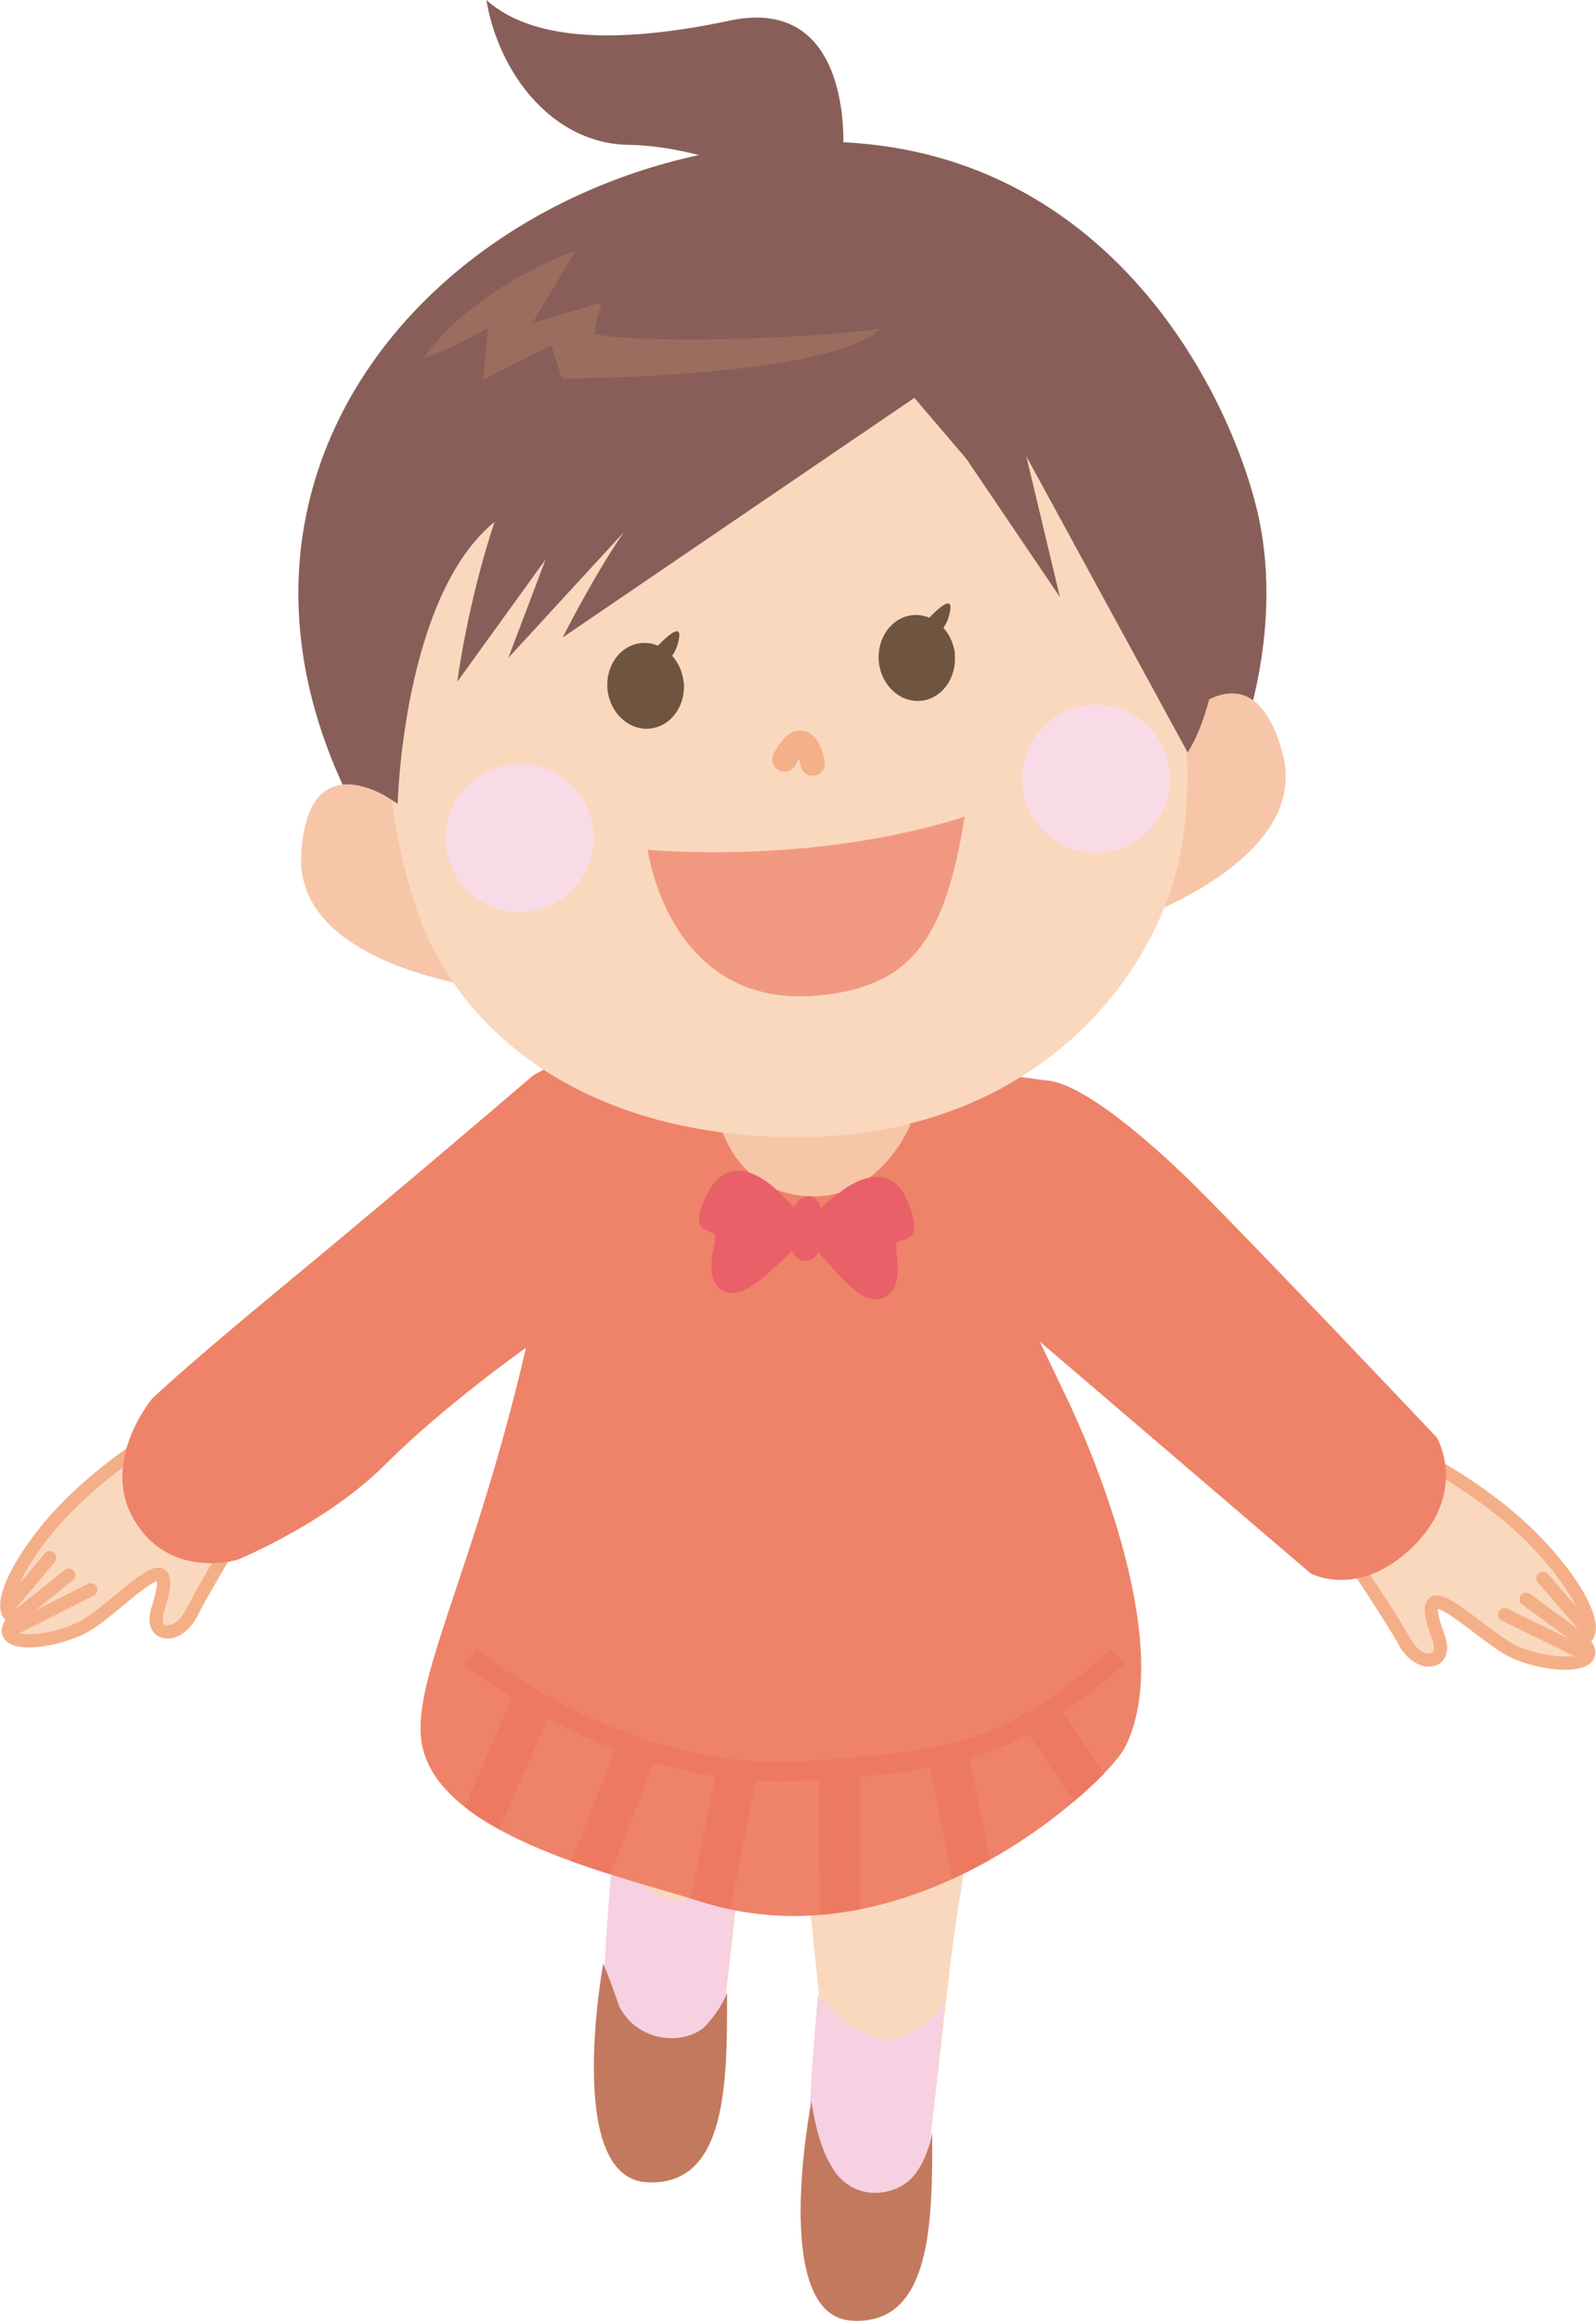
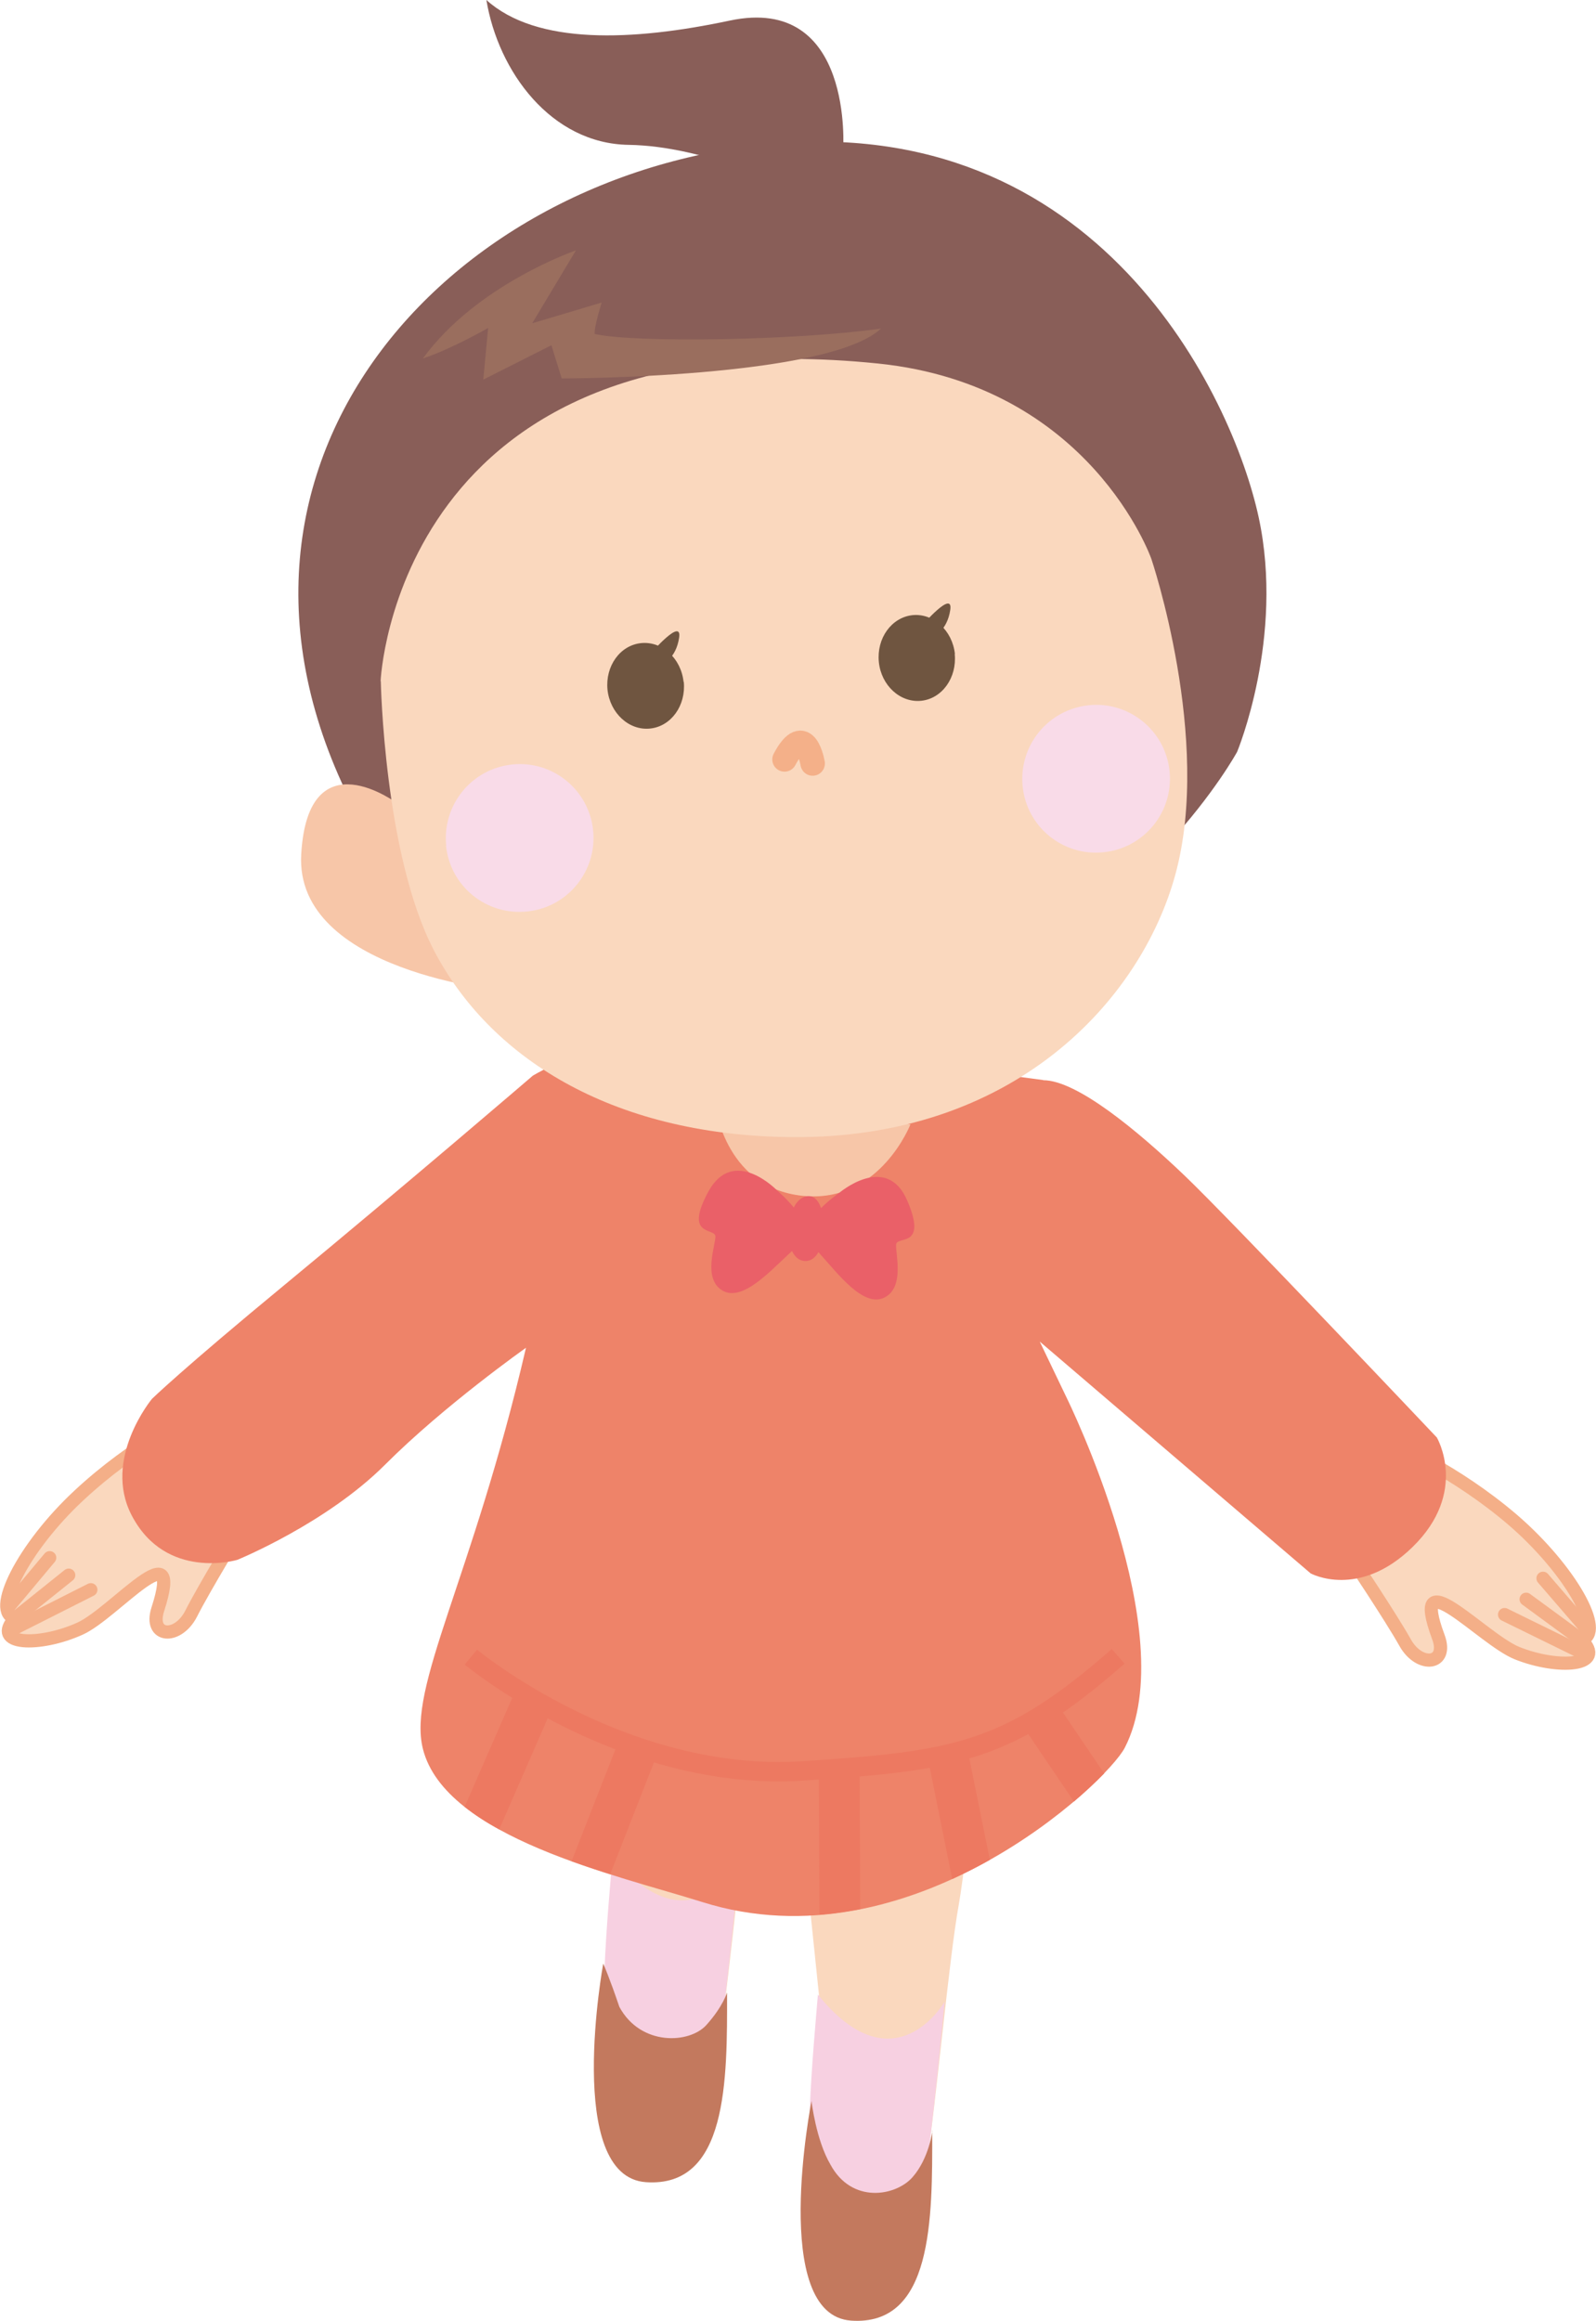
<svg xmlns="http://www.w3.org/2000/svg" viewBox="0 0 82.23 119.52">
  <defs>
    <style>
      .cls-1 {
        fill: #f9dbe8;
        mix-blend-mode: multiply;
      }

      .cls-2 {
        stroke: #f4b089;
        stroke-width: 1.26px;
      }

      .cls-2, .cls-3 {
        stroke-linecap: round;
        stroke-linejoin: round;
      }

      .cls-2, .cls-4 {
        fill: none;
      }

      .cls-5 {
        fill: #ea6068;
      }

      .cls-3 {
        stroke: #f4af88;
        stroke-width: .68px;
      }

      .cls-3, .cls-6 {
        fill: #fad8be;
      }

      .cls-7 {
        fill: #ed7961;
      }

      .cls-8 {
        fill: #f7d0e1;
      }

      .cls-9 {
        isolation: isolate;
      }

      .cls-10 {
        fill: #895e58;
      }

      .cls-11 {
        fill: #f7c6a8;
      }

      .cls-12 {
        fill: #f19980;
      }

      .cls-13 {
        fill: #9a6e5e;
      }

      .cls-14 {
        fill: #c3795e;
      }

      .cls-15 {
        fill: #ee8369;
      }

      .cls-4 {
        stroke: #ed7961;
        stroke-miterlimit: 10;
      }

      .cls-16 {
        fill: #6f5540;
      }
    </style>
  </defs>
  <g class="cls-9">
    <g id="_レイヤー_2" data-name="レイヤー 2">
      <g id="_レイヤー_1-2" data-name="レイヤー 1">
        <g>
          <path class="cls-3" d="M12.48,78.56s-1.95,3.19-2.63,4.54c-.69,1.35-2.19,1.24-1.72-.22,1.37-4.23-2.24.19-4,.99-2.09.95-4.66.88-3.34-.54-1.3-.27.41-3.65,3.27-6.31,2.86-2.67,5.86-4.08,5.86-4.08l2.57,5.62Z" />
          <line class="cls-3" x1="4.68" y1="81.87" x2=".5" y2="83.98" />
          <line class="cls-3" x1="3.54" y1="81.12" x2=".78" y2="83.33" />
          <line class="cls-3" x1="2.56" y1="80.22" x2=".41" y2="82.79" />
          <path class="cls-6" d="M40.46,85.97l1.92,18.55s-2,10.19,1.31,11.23c3.31,1.04,3.47-.43,4.04-4.19.51-3.35,1.16-10.66,1.67-13.48.41-2.29,1.55-13,1.55-13l-10.48.9Z" />
          <path class="cls-8" d="M48.66,103.1s-2.59,4.49-6.52-.38c-.22,2.75-.89,9.23-.02,11.69.87,2.45,4.62,2.2,5.13.27.51-1.93,1.42-11.58,1.42-11.58Z" />
          <path class="cls-14" d="M48.04,109.73s-.17,1.43-1.03,2.4c-.86.97-3.12,1.38-4.22-.65-.75-1.27-.98-3.28-.98-3.28,0,0-2.17,11.02,2.04,11.31,4.21.29,4.19-5.21,4.18-9.78Z" />
          <path class="cls-6" d="M29.89,78.85l1.92,18.55s-2,10.2,1.31,11.23c3.31,1.04,3.47-.43,4.04-4.19.51-3.35,1.16-10.67,1.67-13.48.41-2.29,1.55-13,1.55-13l-10.48.9Z" />
          <path class="cls-8" d="M38.08,95.98s-2.59,4.49-6.52-.38c-.22,2.75-.89,9.23-.02,11.69.87,2.46,4.62,2.2,5.13.27.51-1.93,1.42-11.58,1.42-11.58Z" />
          <path class="cls-14" d="M37.46,102.61s-.2.71-1.06,1.67c-.86.97-3.39,1.11-4.49-.93-.5-1.48-.83-2.23-.83-2.23,0,0-2.02,10.97,2.2,11.26,4.21.29,4.19-5.21,4.18-9.78Z" />
          <path class="cls-3" d="M69.58,80.17s2.08,3.11,2.82,4.43c.74,1.32,2.24,1.14,1.71-.29-1.55-4.17,2.25.09,4.04.82,2.13.86,4.69.68,3.32-.69,1.29-.32-.57-3.62-3.53-6.17-2.97-2.54-6.03-3.83-6.03-3.83l-2.33,5.72Z" />
          <path class="cls-10" d="M63.74,38.72s2.45-5.88,1.11-12.08c-1.34-6.2-8.25-20.97-25.43-19.2-17.18,1.76-31.02,17.72-20.25,35.85,5.37,9.03,19.54,11.86,29.67,7.98,10.2-3.91,14.9-12.55,14.9-12.55Z" />
          <path class="cls-15" d="M53.75,55.63c1.73,0,4.86,2.6,7.26,4.89,2.4,2.29,13.02,13.51,13.02,13.51,0,0,1.65,2.81-1.25,5.64-2.78,2.71-5.25,1.36-5.25,1.36l-13.96-11.94,1.39,2.9s6.01,12.16,2.99,18.02c-.94,1.81-11.04,11.33-21.78,7.94-4.35-1.37-13.23-3.32-14.38-7.88-.81-3.22,2.53-8.7,5.31-20.66,0,0-4.2,2.96-7.24,6-3.04,3.05-7.63,4.92-7.63,4.92,0,0-3.67,1.1-5.44-2.28-1.53-2.92,1.04-6.01,1.04-6.01,0,0,1.51-1.48,6.88-5.91,6.24-5.15,12.75-10.74,12.75-10.74,5.38-3.1,10.88-1.52,16-1.13l10.28,1.36" />
          <path class="cls-11" d="M36.88,57.06s.55,4.25,4.66,4.54c3.83.27,5.37-3.7,5.37-3.7l-10.03-.84Z" />
          <path class="cls-11" d="M20.49,41.39s-4.61-3.49-4.97,2.59c-.37,6.08,10.49,7.06,10.49,7.06l-5.51-9.65Z" />
-           <path class="cls-11" d="M60.69,37.26s3.8-4.35,5.39,1.52c1.59,5.88-8.84,9.04-8.84,9.04l3.44-10.57Z" />
          <path class="cls-6" d="M19.62,35.08s.17,8.9,2.72,13.83c2.83,5.47,9.04,9.53,18.33,9.65,11.55.15,18.12-7.04,19.89-13.53,1.9-6.97-1.24-16.25-1.24-16.25,0,0-3.13-8.94-14.09-10.06-24.84-2.53-25.62,16.36-25.62,16.36Z" />
          <path class="cls-2" d="M41.87,39.32s-.37-2.25-1.45-.21" />
          <path class="cls-1" d="M22.98,43.55c.21,2.09,2.08,3.61,4.18,3.39,2.09-.21,3.61-2.08,3.4-4.17-.21-2.09-2.08-3.62-4.17-3.4-2.1.22-3.61,2.09-3.4,4.18Z" />
          <path class="cls-1" d="M52.69,40.5c.21,2.09,2.08,3.61,4.17,3.39,2.09-.21,3.61-2.08,3.4-4.17-.21-2.09-2.08-3.62-4.17-3.4-2.1.22-3.61,2.09-3.4,4.18Z" />
          <path class="cls-16" d="M33.53,33.65s1.62-1.88,1.46-.81c-.16,1.07-.84,1.35-.84,1.35l-.62-.54Z" />
          <path class="cls-16" d="M35.23,35.11c.12,1.22-.65,2.3-1.74,2.41-1.08.11-2.06-.79-2.19-2-.12-1.22.65-2.29,1.73-2.4,1.08-.11,2.06.78,2.19,2Z" />
          <path class="cls-16" d="M47.5,32.22s1.62-1.88,1.46-.81c-.16,1.07-.84,1.35-.84,1.35l-.63-.54Z" />
          <path class="cls-16" d="M49.19,33.68c.12,1.22-.65,2.3-1.73,2.41-1.08.11-2.06-.79-2.18-2-.12-1.22.65-2.29,1.73-2.41,1.08-.11,2.06.79,2.19,2Z" />
-           <path class="cls-10" d="M61.71,25.31c-2.38-7.99-11.79-12.44-18.84-11.11-.84-.23-2.21-.3-4.35-.13-11.3.91-19.22,8.16-21.08,16.53-1.86,8.36,3.05,10.79,3.05,10.79,0,0,.26-10.66,4.99-14.51-1.4,4.2-1.92,8.23-1.92,8.23l4.55-6.3-1.92,5.07,5.95-6.47c-1.57,2.27-3.15,5.42-3.15,5.42l18.12-12.34,2.68,3.14,4.82,7.12-1.73-7.25,8.31,15.25s3.18-4.55.54-13.44Z" />
          <path class="cls-13" d="M29.66,12.9s-5.1,1.75-7.87,5.56c1.53-.51,3.36-1.57,3.36-1.57l-.25,2.66,3.51-1.77.53,1.71s13.72,0,16.45-2.57c-4.16.6-12.59.76-14.75.28-.04-.35.36-1.62.36-1.62l-3.58,1.07,2.25-3.75Z" />
          <path class="cls-10" d="M43.44,7.73s.58-8.03-5.84-6.67c-5.04,1.07-9.96,1.26-12.54-1.06.61,3.69,3.34,7.4,7.33,7.46,3.99.06,8.2,2.21,8.2,2.21l2.85-1.93Z" />
-           <path class="cls-12" d="M33.38,43.76s8.37.83,16.32-1.7c-1.01,6.45-2.87,8.78-7.58,9.21-7.67.69-8.75-7.51-8.75-7.51Z" />
          <line class="cls-3" x1="77.52" y1="83.15" x2="81.7" y2="85.2" />
          <line class="cls-3" x1="78.63" y1="82.36" x2="81.48" y2="84.45" />
          <line class="cls-3" x1="79.5" y1="81.28" x2="81.82" y2="83.97" />
          <path class="cls-5" d="M40.03,61.3s-2.23-2.31-3.53.06c-1.29,2.37.36,1.85.36,2.32,0,.47-.66,2.18.36,2.78,1.02.61,2.48-1.02,3.39-1.85.91-.83,1.43-1.52-.58-3.31Z" />
          <path class="cls-5" d="M43.23,61.44s2.44-2.1,3.51.38c1.07,2.48-.53,1.81-.57,2.27-.04.47.46,2.23-.62,2.74-1.07.51-2.38-1.24-3.21-2.15-.83-.91-1.28-1.64.88-3.24Z" />
          <path class="cls-5" d="M41.71,61.6c1.03.07,1.02,3.42-.25,3.34-1.27-.08-1.02-3.42.25-3.34Z" />
          <g>
            <path class="cls-7" d="M26.39,87.44l-2.45,5.61c.53.42,1.13.81,1.78,1.16l2.59-5.93-1.92-.84Z" />
            <path class="cls-7" d="M31.88,89.65l-2.43,6.2c.66.24,1.33.46,1.99.67l2.39-6.11-1.96-.77Z" />
-             <path class="cls-7" d="M36.94,91.03l-1.35,6.74c.2.06.39.12.58.18.48.15.97.27,1.45.37l1.37-6.88-2.06-.41Z" />
            <path class="cls-7" d="M42.19,91.23l.03,7.38c.71-.06,1.41-.16,2.1-.29l-.03-7.1h-2.1Z" />
            <path class="cls-7" d="M47.74,90.22l1.32,6.55c.67-.31,1.32-.64,1.94-.99l-1.21-5.97-2.06.42Z" />
            <path class="cls-7" d="M52.55,88.67l2.78,4.11c.61-.52,1.14-1.02,1.56-1.45l-2.6-3.84-1.74,1.18Z" />
          </g>
          <path class="cls-4" d="M24.26,85.34s7.79,6.47,17.11,5.86c7.88-.51,10.6-.95,16.24-5.9" />
        </g>
      </g>
    </g>
  </g>
</svg>